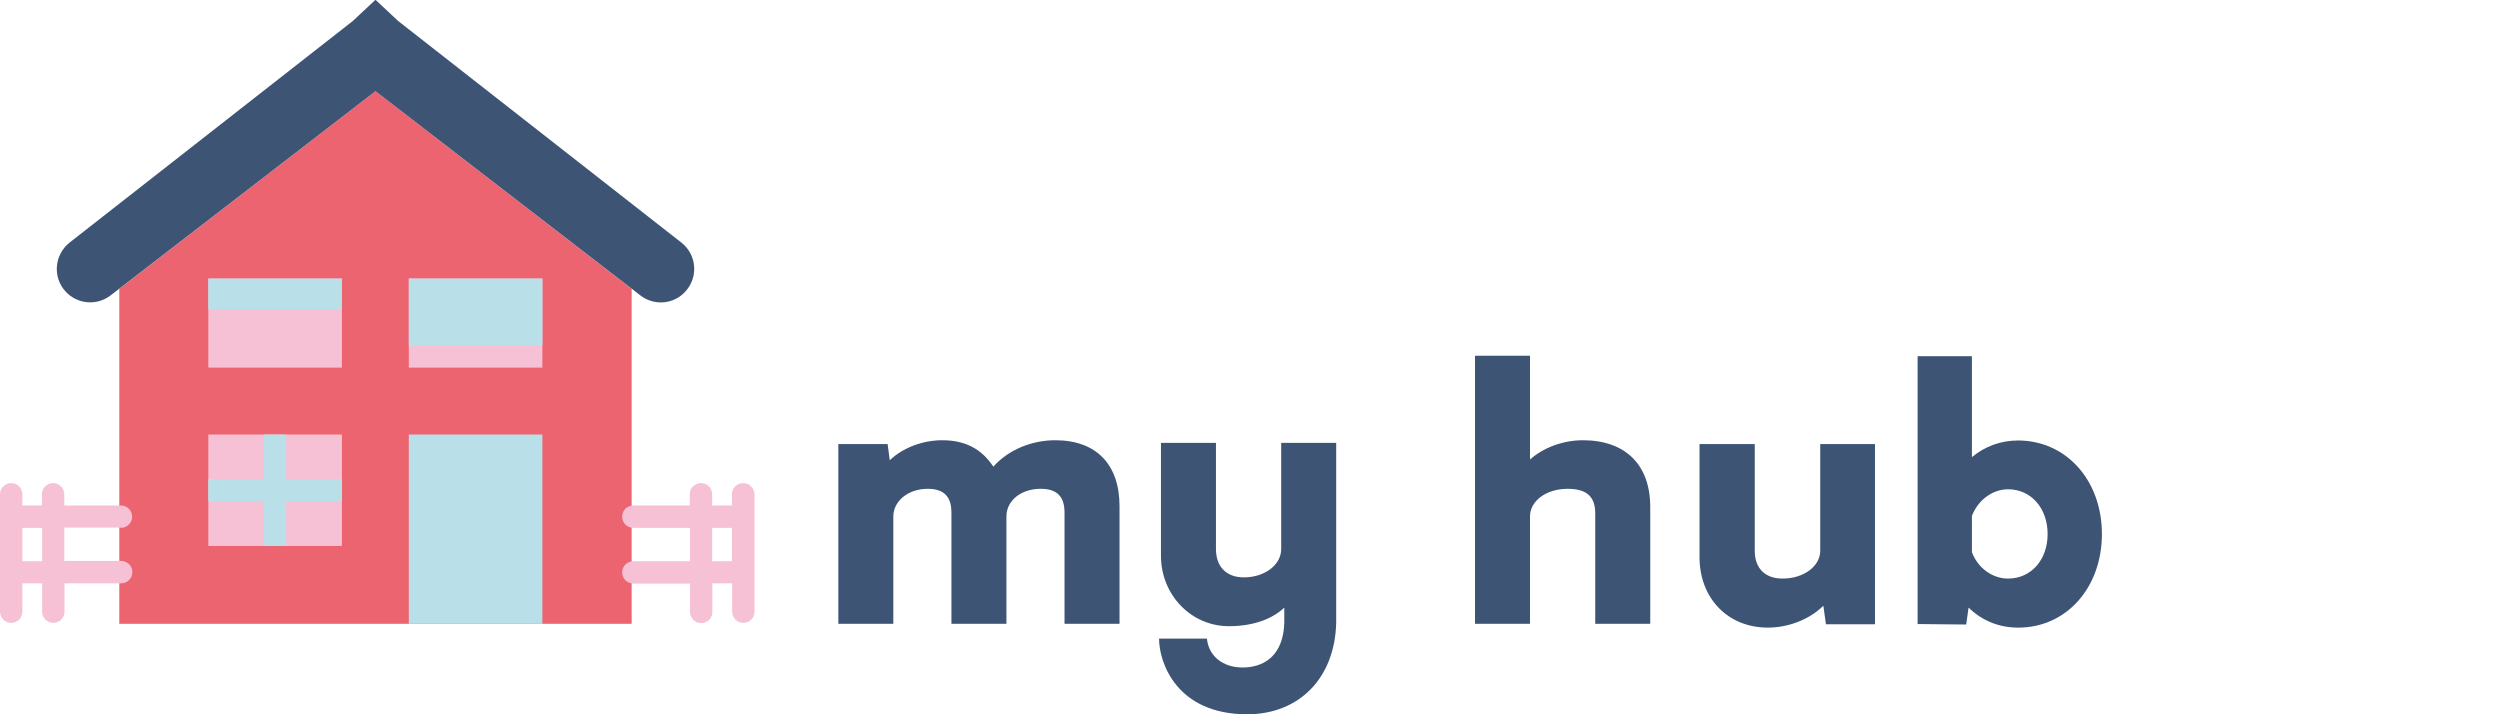
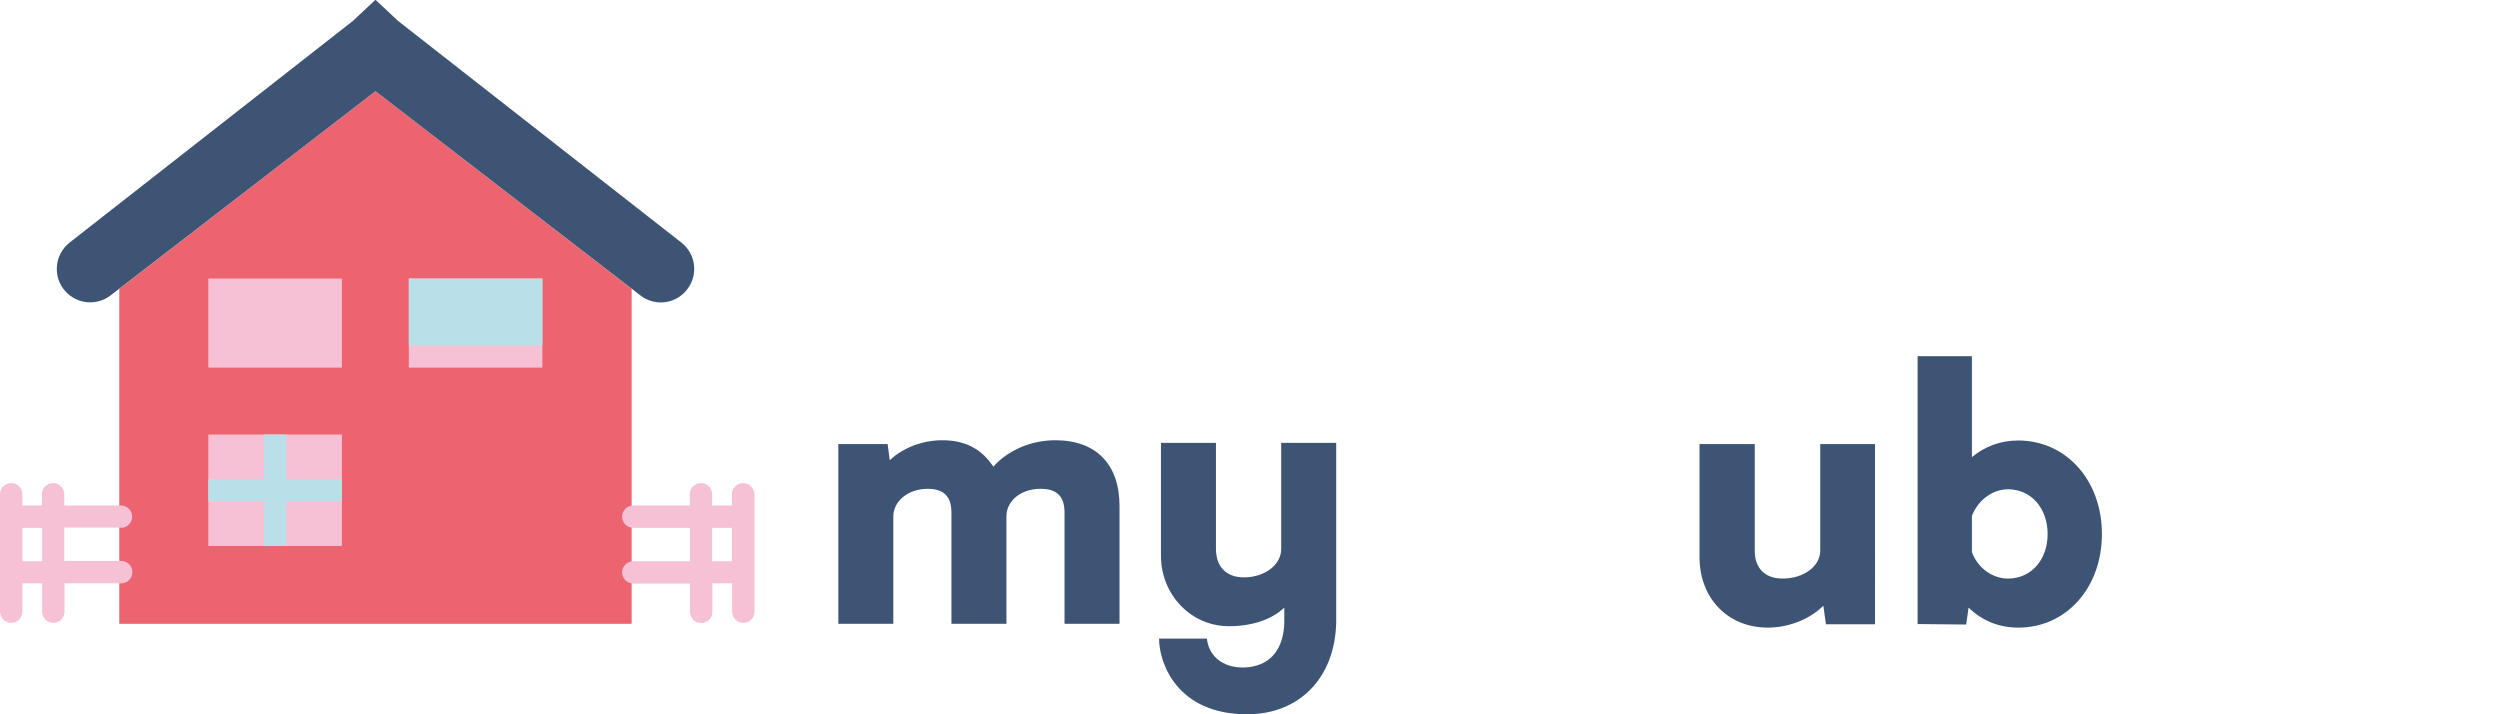
<svg xmlns="http://www.w3.org/2000/svg" version="1.1" x="0px" y="0px" width="1050px" height="300px" viewBox="0 0 1050 300" style="enable-background:new 0 0 1050 300;" xml:space="preserve">
  <style type="text/css">
	.st0{fill:#3E5475;}
	.st1{fill:#EB6470;}
	.st2{fill:#F6C1D4;}
	.st3{fill:#B9E0E8;}
</style>
  <g id="Layer_1">
</g>
  <g id="Reusable_Shopping_Bag">
    <g>
      <g>
        <path class="st0" d="M470.2,212.6V262h-23.1v-46.7c0-6.8-3.2-10-10-10c-8.2,0-14.4,4.9-14.4,11.6V262h-23.1v-46.7     c0-6.8-3.2-10-10-10c-8.1,0-14.4,5.1-14.4,11.6V262h-23.1v-75.5h20.7l0.9,6.8c5.4-5.2,13.8-8.4,22-8.4c9.5,0,16.5,3.5,21.5,11.1     c6.2-7,16-11.1,26-11.1C460.4,184.9,470.2,195,470.2,212.6z" />
        <path class="st0" d="M561.2,261.5c-0.5,23.1-15.4,38.5-37.4,38.5c-29.6,0-37-21.7-37-31.8h20.1c0.8,8.2,8.1,13.1,17.6,12     c9.2-1.1,14.6-7.6,14.9-18.7v-6.3c-5.4,5.1-13.6,7.8-23.3,7.8c-15.8,0-28.5-13.1-28.5-29.6V186h23.1v44.6     c0,7.4,4.4,11.9,11.7,11.9c8.7,0,15.7-5.2,15.7-11.9V186h23.1v73.6v1.4V261.5z" />
-         <path class="st0" d="M693.1,212.9V262H670v-46.4c0-7-3.6-10.3-11.6-10.3c-9,0-15.8,5.1-15.8,11.6V262h-23.1V149.4h23.1V193     c5.7-5.1,14.1-8.1,22.2-8.1C682.7,184.9,693.1,195.2,693.1,212.9z" />
        <path class="st0" d="M787.5,262.2h-20.6l-1.1-7.8c-5.7,5.7-14.6,9.2-23.3,9.2c-16.8,0-28.7-12.3-28.7-29.6v-47.5H737v44.8     c0,7.4,4.3,11.7,11.7,11.7c8.9,0,15.8-5.2,15.8-11.7v-44.8h23V262.2z" />
        <path class="st0" d="M882.8,224.3c0,22.5-14.9,39.3-35.1,39.3c-8.2,0-15.2-2.9-20.9-8.4l-1,7.1l-20.4-0.2V149.6h22.8V192     c5.5-4.6,12.2-7,19.5-7C867.9,185.1,882.8,201.8,882.8,224.3z M860,224.3c0-10.9-7-18.8-16.6-18.8c-6.6,0-12.7,4.6-15.2,11.2     v15.2c2.5,6.7,8.6,11.1,15.2,11.1C853,243,860,235.2,860,224.3z" />
      </g>
      <g>
        <polygon class="st1" points="157.7,38.3 50.1,121.3 50.1,121.6 50.1,262 265.3,262 265.3,121.6 265.3,121.3    " />
      </g>
      <g>
        <path class="st0" d="M269,124.1L157.7,38.3L46.4,124.1c-5.7,4.4-13.9,3.7-18.8-1.6l0,0c-5.6-6-4.8-15.5,1.6-20.6l119-93.1     l9.5-8.9l9.5,8.9l119,93.1c6.5,5.1,7.2,14.6,1.6,20.6l0,0C282.9,127.9,274.7,128.5,269,124.1z" />
      </g>
      <g>
        <g>
          <path class="st2" d="M312.1,202.9c-2.6,0-4.7,2.1-4.7,4.7v4.7h-8.3v-4.7c0-2.6-2.1-4.7-4.7-4.7c-2.6,0-4.7,2.1-4.7,4.7v4.7H266      c-2.6,0-4.7,2.1-4.7,4.7s2.1,4.7,4.7,4.7h23.8v14H266c-2.6,0-4.7,2.1-4.7,4.7s2.1,4.7,4.7,4.7h23.8v11.9c0,2.6,2.1,4.7,4.7,4.7      c2.6,0,4.7-2.1,4.7-4.7V245h8.3v11.9c0,2.6,2.1,4.7,4.7,4.7c2.6,0,4.7-2.1,4.7-4.7v-49.3C316.8,205,314.7,202.9,312.1,202.9z       M299.1,235.7v-14h8.3v14H299.1z" />
        </g>
        <g>
          <path class="st2" d="M50.8,221.7c2.6,0,4.7-2.1,4.7-4.7s-2.1-4.7-4.7-4.7H27v-4.7c0-2.6-2.1-4.7-4.7-4.7s-4.7,2.1-4.7,4.7v4.7      H9.4v-4.7c0-2.6-2.1-4.7-4.7-4.7S0,205,0,207.6v49.3c0,2.6,2.1,4.7,4.7,4.7s4.7-2.1,4.7-4.7V245h8.3v11.9c0,2.6,2.1,4.7,4.7,4.7      s4.7-2.1,4.7-4.7V245h23.8c2.6,0,4.7-2.1,4.7-4.7s-2.1-4.7-4.7-4.7H27v-14H50.8z M17.6,235.7H9.4v-14h8.3V235.7z" />
        </g>
      </g>
      <g>
        <rect x="87.5" y="117" class="st2" width="56.1" height="37.4" />
      </g>
      <g>
        <rect x="87.5" y="182.5" class="st2" width="56.1" height="46.8" />
      </g>
      <g>
        <rect x="171.7" y="117" class="st2" width="56.1" height="37.4" />
      </g>
      <g>
-         <rect x="171.7" y="182.5" class="st3" width="56.1" height="79.5" />
-       </g>
+         </g>
      <g>
        <rect x="171.7" y="117" class="st3" width="56.1" height="28.1" />
      </g>
      <g>
-         <rect x="87.5" y="117" class="st3" width="56.1" height="12.9" />
-       </g>
+         </g>
      <g>
        <polygon class="st3" points="120.2,201.2 120.2,182.5 110.9,182.5 110.9,201.2 87.5,201.2 87.5,210.5 110.9,210.5 110.9,229.3      120.2,229.3 120.2,210.5 143.6,210.5 143.6,201.2    " />
      </g>
    </g>
  </g>
</svg>